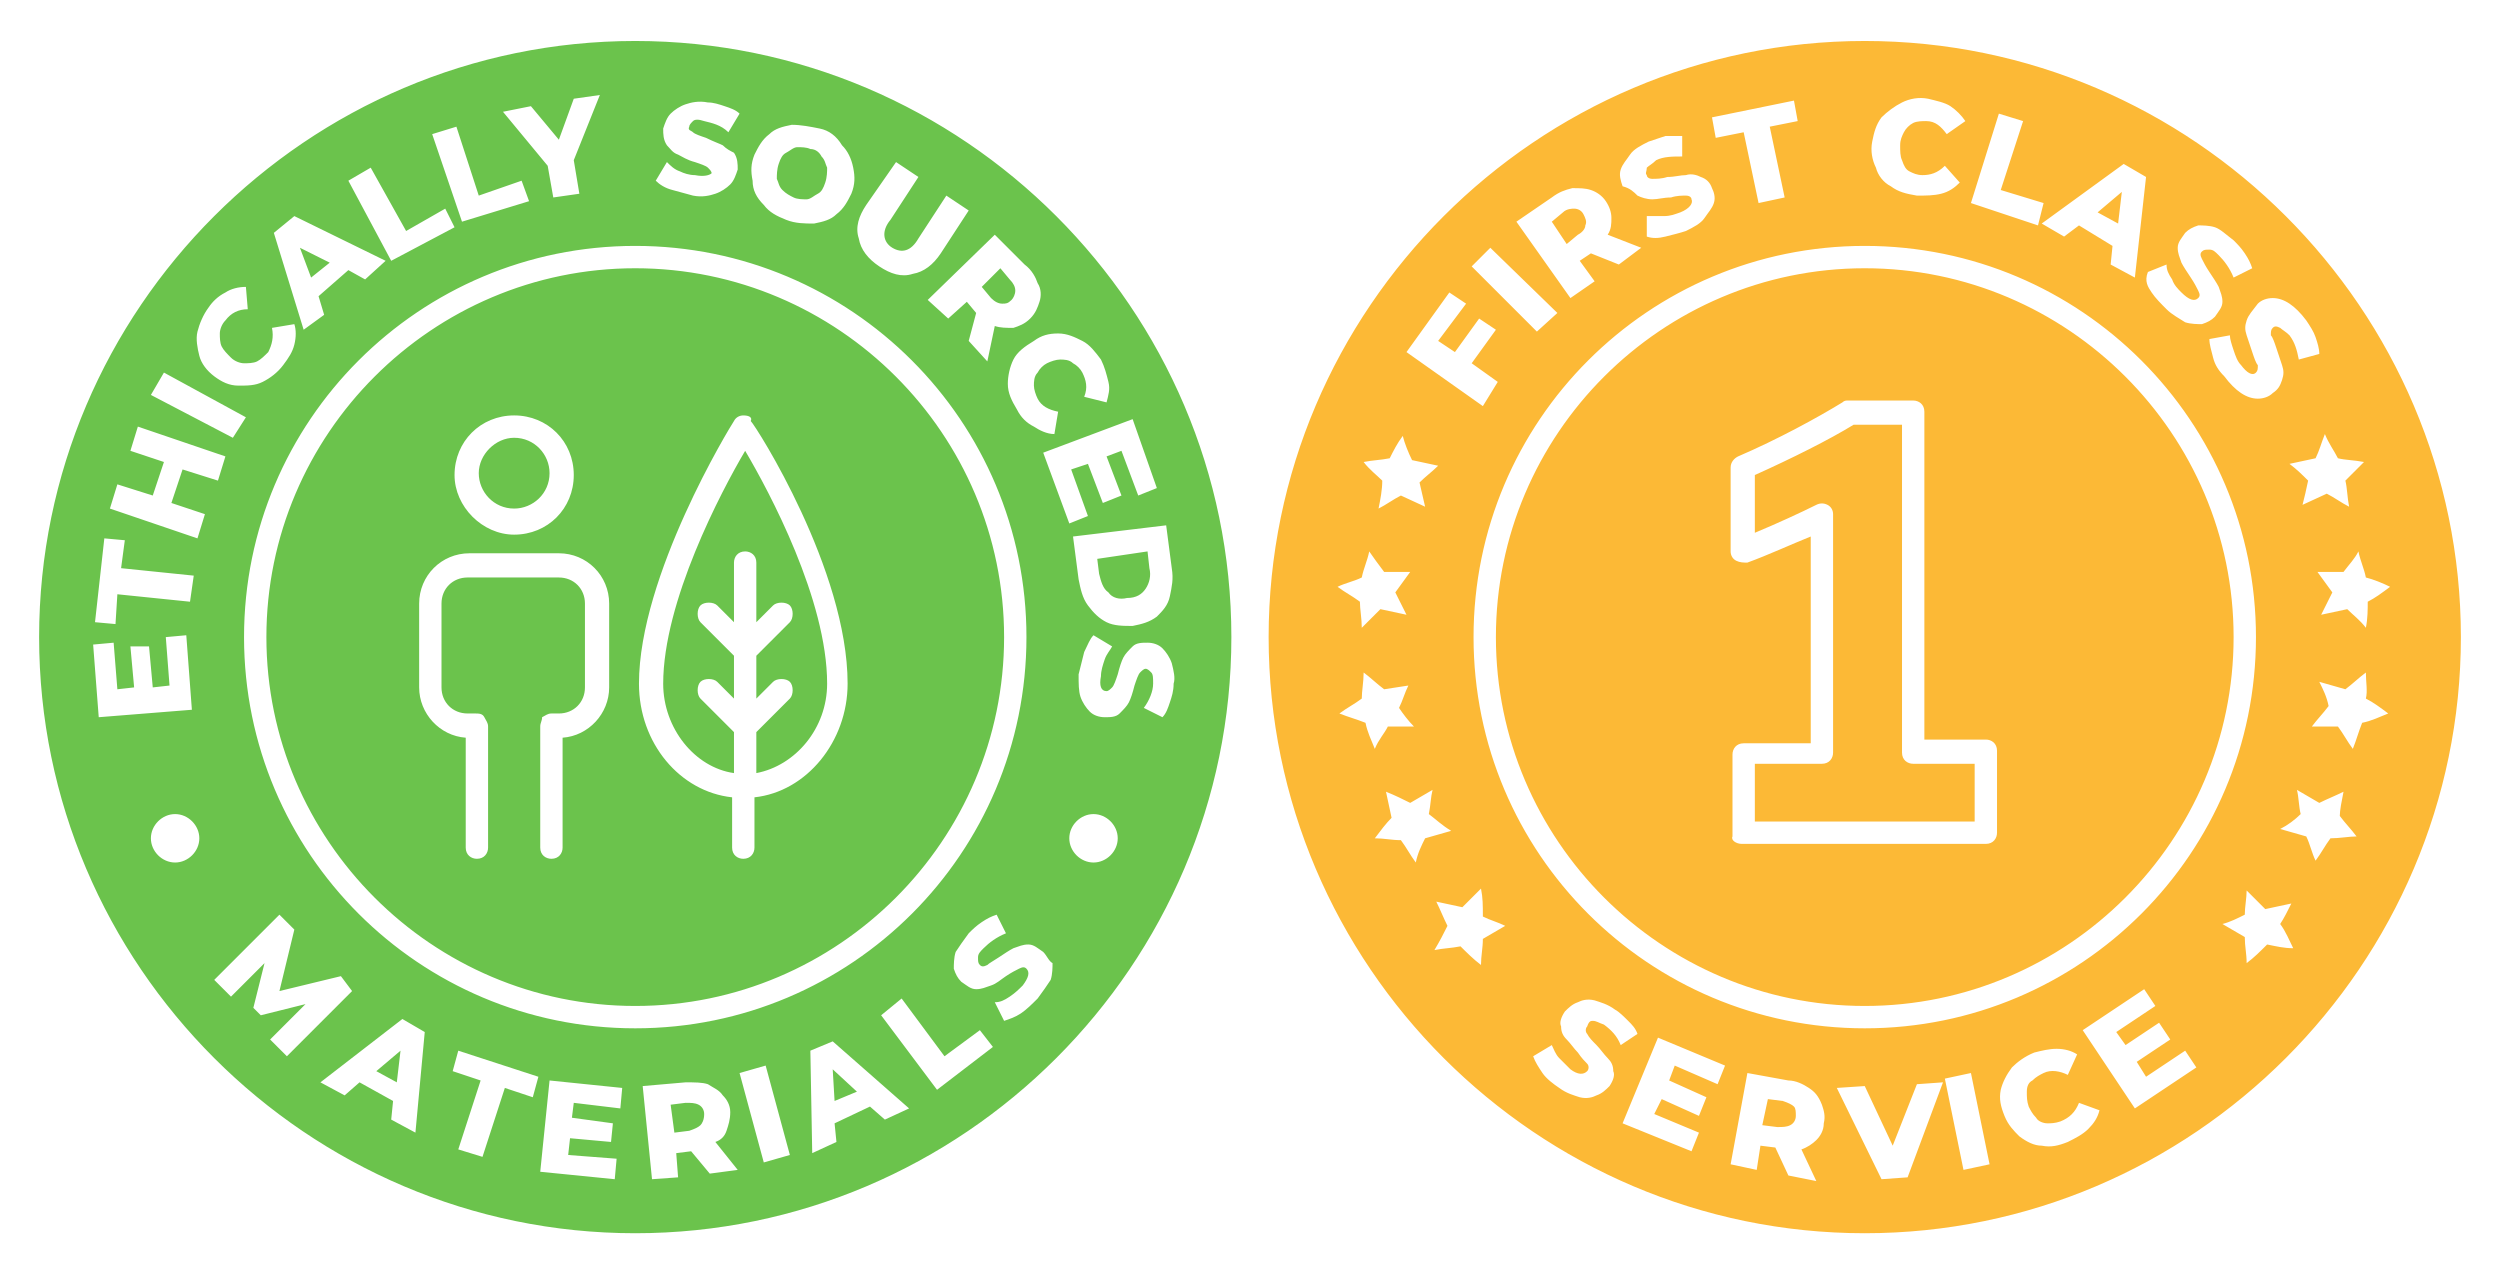
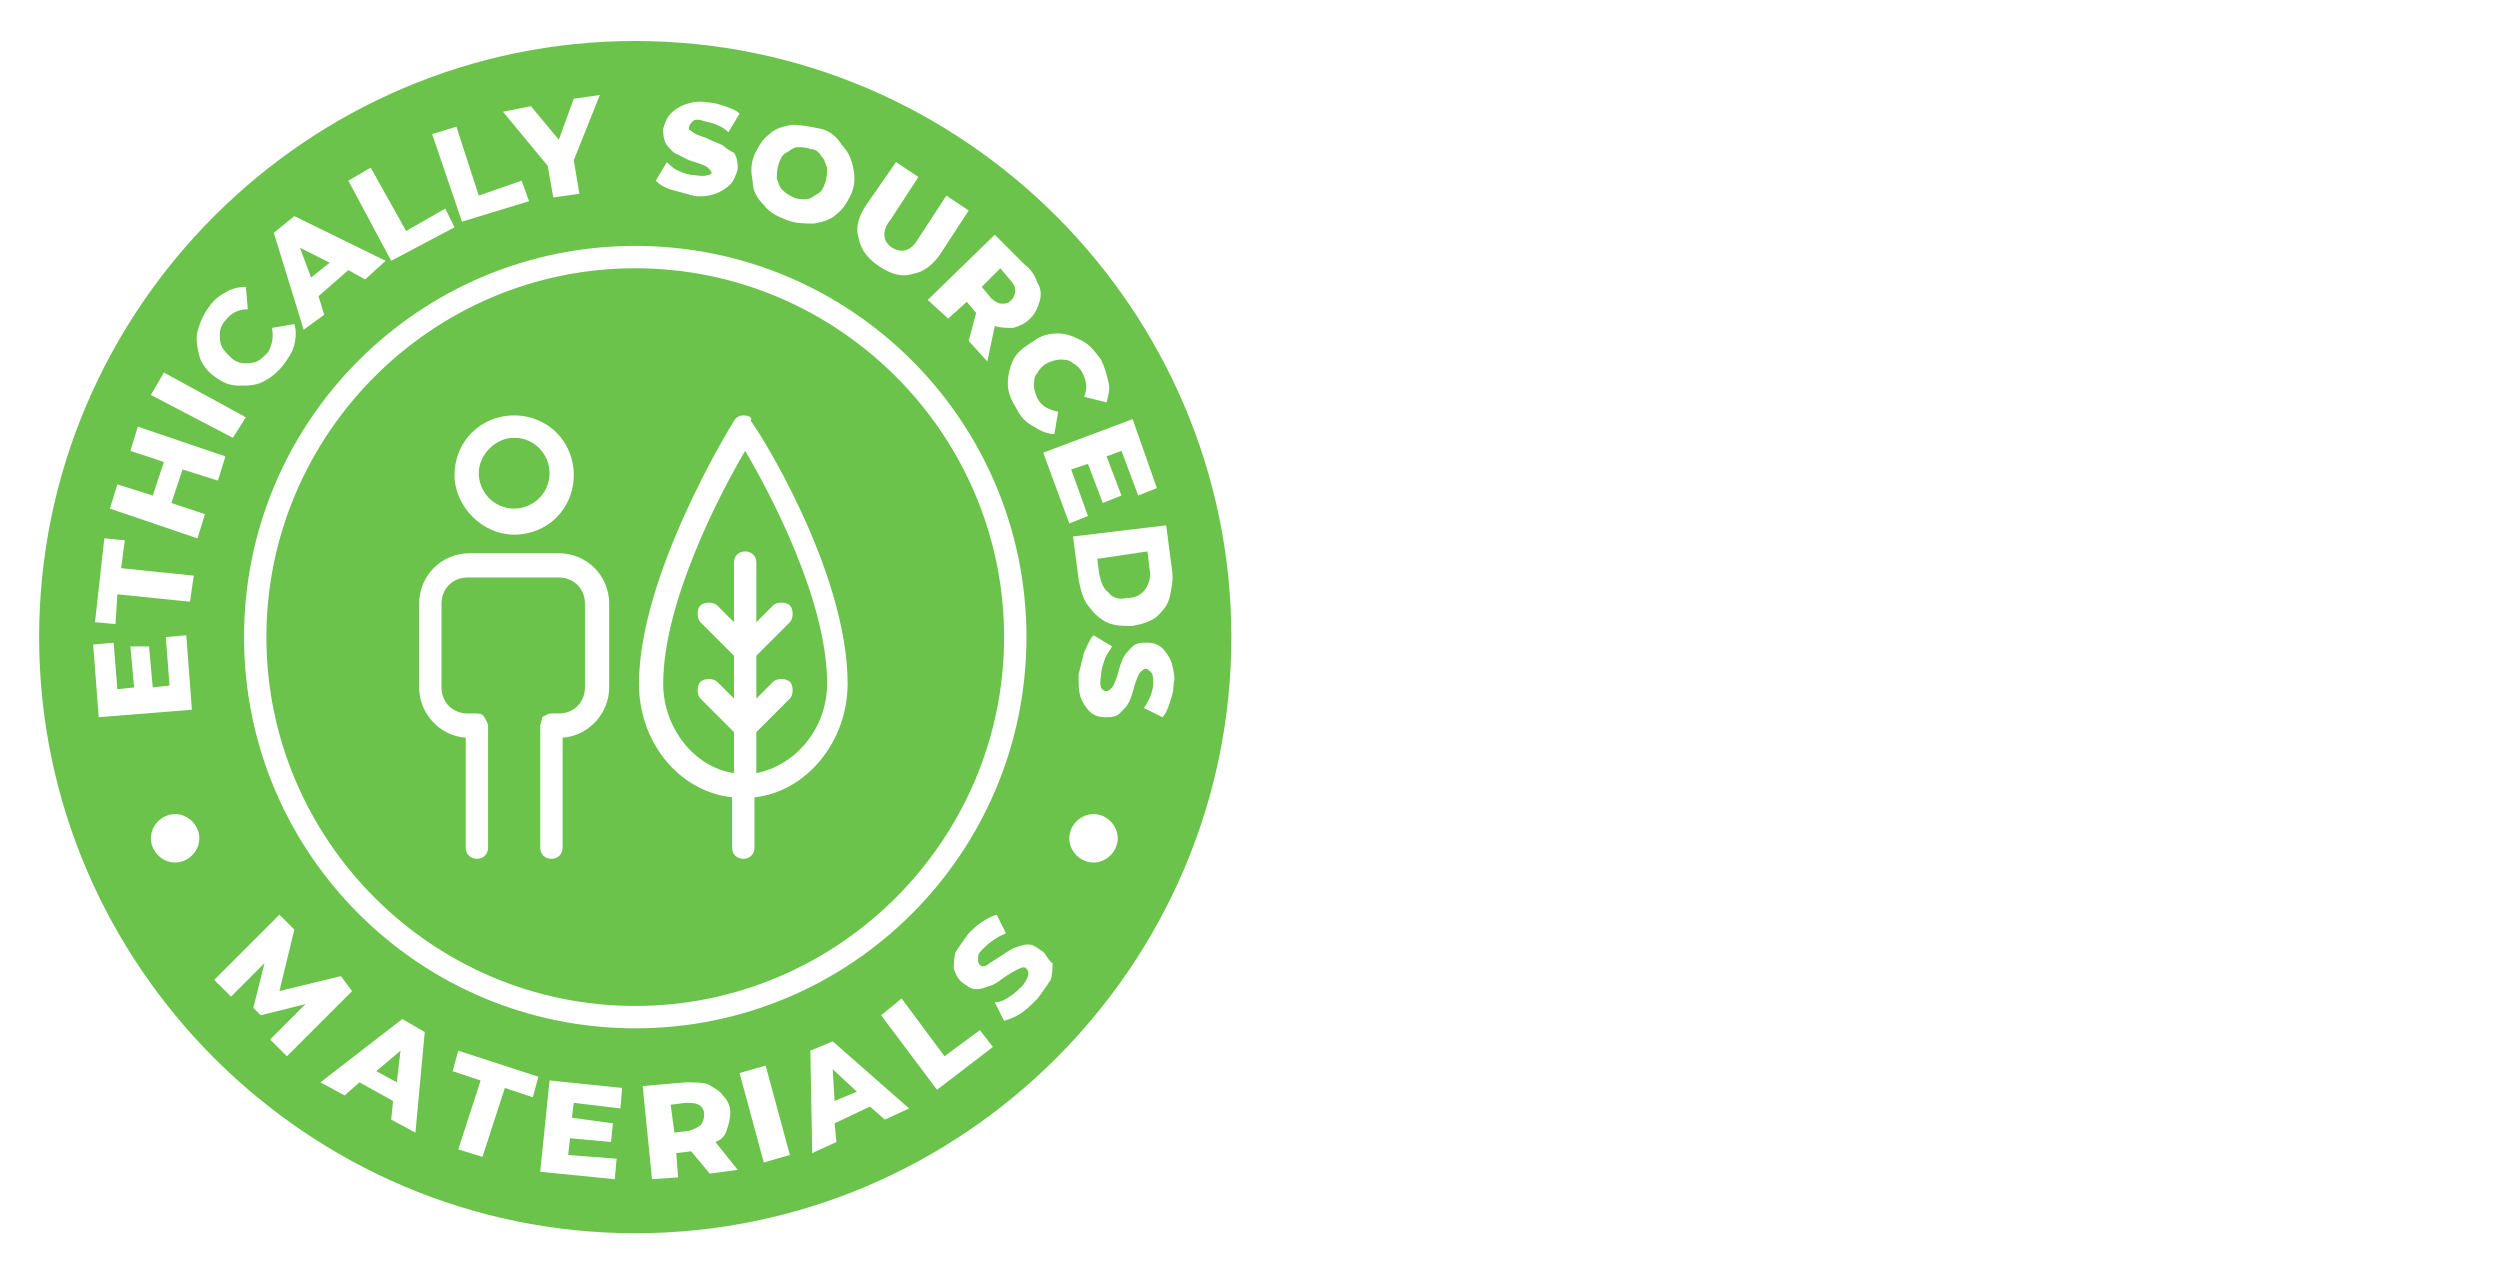
<svg xmlns="http://www.w3.org/2000/svg" id="Layer_1" x="0px" y="0px" viewBox="0 0 134.2 68.4" style="enable-background:new 0 0 134.2 68.4;" xml:space="preserve">
  <style type="text/css">	.st0{fill:#6BC34C;}	.st1{fill:#FCB936;}</style>
  <path class="st0" d="M11.5,20.2c0.4,0.3,0.8,0.5,1.3,0.5s0.9,0,1.3-0.2c0.4-0.2,0.8-0.5,1.1-0.9c0.3-0.4,0.5-0.7,0.6-1.1 s0.1-0.8,0-1.1l-1.2,0.2c0.1,0.5,0,0.9-0.2,1.3c-0.2,0.2-0.4,0.4-0.6,0.5c-0.2,0.1-0.5,0.1-0.7,0.1c-0.2,0-0.5-0.1-0.7-0.3 c-0.2-0.2-0.4-0.4-0.5-0.6c-0.1-0.2-0.1-0.5-0.1-0.7c0-0.2,0.1-0.5,0.3-0.7c0.3-0.4,0.7-0.6,1.2-0.6l-0.1-1.2 c-0.4,0-0.8,0.1-1.1,0.3c-0.4,0.2-0.7,0.5-0.9,0.8c-0.3,0.4-0.5,0.9-0.6,1.3s0,0.9,0.1,1.3C10.8,19.5,11.1,19.9,11.5,20.2z  M24.4,12.2l-0.5-1l-2.1,1.2L19.9,9l-1.2,0.7L21,14L24.4,12.2z M17.4,16.9l-0.3-1l1.6-1.4l0.9,0.5l1.1-1l-4.9-2.4l-1.1,0.9l1.6,5.2 L17.4,16.9z M17.7,14.1l-1,0.8l-0.6-1.6L17.7,14.1z M6.3,31.9l3.9,0.4l0.2-1.4l-3.9-0.4l0.2-1.5l-1.1-0.1l-0.5,4.5l1.1,0.1L6.3,31.9 z M10,34.1l-1.1,0.1l0.2,2.6l-0.9,0.1l-0.2-2.2L7,34.7l0.2,2.2L6.3,37l-0.2-2.5l-1.1,0.1l0.3,3.9l5-0.4L10,34.1z M13.2,22.4L8.8,20 l-0.7,1.2l4.4,2.3L13.2,22.4z M57.9,31.1c0.1,0.5,0.2,1,0.5,1.4c0.3,0.4,0.6,0.7,1,0.9c0.4,0.2,0.9,0.2,1.4,0.2 c0.5-0.1,0.9-0.2,1.3-0.5c0.3-0.3,0.6-0.6,0.7-1.1s0.2-0.9,0.1-1.5l-0.3-2.3l-5,0.6L57.9,31.1z M61.6,29.6l0.1,0.9 c0.1,0.4,0,0.8-0.2,1.1c-0.2,0.3-0.5,0.5-1,0.5c-0.4,0.1-0.8,0-1-0.3c-0.3-0.2-0.4-0.6-0.5-1L58.9,30L61.6,29.6z M41,11 c0.3,0.4,0.7,0.6,1.2,0.8s1,0.2,1.5,0.2c0.5-0.1,0.9-0.2,1.2-0.5c0.4-0.3,0.6-0.7,0.8-1.1c0.2-0.5,0.2-0.9,0.1-1.4 c-0.1-0.5-0.3-0.9-0.6-1.2C44.9,7.3,44.5,7,44,6.9s-1-0.2-1.5-0.2c-0.5,0.1-0.9,0.2-1.2,0.5c-0.4,0.3-0.6,0.7-0.8,1.1 c-0.2,0.5-0.2,0.9-0.1,1.4C40.4,10.2,40.6,10.6,41,11z M41.8,8.8c0.1-0.3,0.2-0.5,0.4-0.6s0.4-0.3,0.6-0.3c0.2,0,0.5,0,0.7,0.1 C43.8,8,44,8.2,44.1,8.4c0.2,0.2,0.2,0.4,0.3,0.6c0,0.2,0,0.5-0.1,0.8c-0.1,0.3-0.2,0.5-0.4,0.6s-0.4,0.3-0.6,0.3 c-0.2,0-0.5,0-0.7-0.1c-0.2-0.1-0.4-0.2-0.6-0.4s-0.2-0.4-0.3-0.6C41.7,9.4,41.7,9.1,41.8,8.8z M50.9,17.1l1-0.9l0.5,0.6L52,18.3 l1,1.1l0.4-1.9c0.3,0.1,0.6,0.1,1,0.1c0.3-0.1,0.6-0.2,0.9-0.5c0.3-0.3,0.4-0.6,0.5-0.9c0.1-0.3,0.1-0.7-0.1-1 c-0.1-0.3-0.3-0.7-0.7-1l-1.6-1.6l-3.6,3.5L50.9,17.1z M53.7,14.4l0.5,0.6c0.2,0.2,0.3,0.4,0.3,0.6c0,0.2-0.1,0.4-0.2,0.5 c-0.2,0.2-0.3,0.2-0.5,0.2c-0.2,0-0.4-0.1-0.6-0.3l-0.5-0.6L53.7,14.4z M37.3,9.4c-0.3,0-0.6-0.1-0.8-0.2c-0.3-0.1-0.5-0.3-0.7-0.5 l-0.6,1c0.2,0.2,0.5,0.4,0.9,0.5c0.4,0.1,0.7,0.2,1.1,0.3c0.5,0.1,0.9,0,1.2-0.1c0.3-0.1,0.6-0.3,0.8-0.5c0.2-0.2,0.3-0.5,0.4-0.8 c0-0.3,0-0.6-0.2-0.9C39.2,8.1,39,8,38.8,7.8c-0.2-0.1-0.5-0.2-0.9-0.4c-0.3-0.1-0.6-0.2-0.7-0.3S36.9,7,37,6.8 c0-0.1,0.1-0.2,0.2-0.3c0.1-0.1,0.3-0.1,0.6,0c0.4,0.1,0.9,0.2,1.3,0.6l0.6-1c-0.2-0.2-0.5-0.3-0.8-0.4c-0.3-0.1-0.6-0.2-0.9-0.2 c-0.5-0.1-0.9,0-1.2,0.1s-0.6,0.3-0.8,0.5c-0.2,0.2-0.3,0.5-0.4,0.8c0,0.3,0,0.6,0.2,0.9c0.2,0.2,0.3,0.4,0.6,0.5 c0.2,0.1,0.5,0.3,0.9,0.4c0.3,0.1,0.6,0.2,0.7,0.3c0.1,0.1,0.2,0.2,0.2,0.3C38.1,9.4,37.8,9.5,37.3,9.4z M28.4,10.8l-0.4-1.1 l-2.3,0.8l-1.2-3.7l-1.3,0.4l1.6,4.7L28.4,10.8z M47.2,14.3c0.6,0.4,1.2,0.6,1.8,0.4c0.6-0.1,1.1-0.5,1.5-1.1l1.5-2.3l-1.2-0.8 l-1.5,2.3c-0.4,0.7-0.9,0.8-1.4,0.5c-0.5-0.3-0.6-0.9-0.1-1.5l1.5-2.3l-1.2-0.8L46.5,11c-0.4,0.6-0.6,1.2-0.4,1.8 C46.2,13.4,46.6,13.9,47.2,14.3z M29.7,10.6l1.4-0.2l-0.3-1.8l1.4-3.5l-1.4,0.2L30,7.5l-1.5-1.8L27,6l2.4,2.9L29.7,10.6z M54.4,19.3 c-0.2,0.4-0.3,0.9-0.3,1.3c0,0.5,0.2,0.9,0.5,1.4c0.2,0.4,0.5,0.7,0.9,0.9c0.3,0.2,0.7,0.4,1.1,0.4l0.2-1.2 c-0.5-0.1-0.9-0.3-1.1-0.7c-0.1-0.2-0.2-0.5-0.2-0.7s0-0.5,0.2-0.7c0.1-0.2,0.3-0.4,0.5-0.5c0.2-0.1,0.5-0.2,0.7-0.2 c0.2,0,0.5,0,0.7,0.2c0.2,0.1,0.4,0.3,0.5,0.5c0.2,0.4,0.3,0.8,0.1,1.3l1.2,0.3c0.1-0.4,0.2-0.7,0.1-1.1c-0.1-0.4-0.2-0.8-0.4-1.2 c-0.3-0.4-0.6-0.8-1-1c-0.4-0.2-0.8-0.4-1.3-0.4c-0.5,0-0.9,0.1-1.3,0.4C55,18.6,54.6,18.9,54.4,19.3z M62.9,35.6 c-0.1-0.3-0.3-0.6-0.5-0.8s-0.5-0.3-0.8-0.3c-0.3,0-0.6,0-0.8,0.2c-0.2,0.2-0.4,0.4-0.5,0.6c-0.1,0.2-0.2,0.5-0.3,0.9 c-0.1,0.3-0.2,0.6-0.3,0.7c-0.1,0.1-0.2,0.2-0.3,0.2c-0.3,0-0.4-0.3-0.3-0.8c0-0.3,0.1-0.6,0.2-0.9c0.1-0.3,0.3-0.5,0.4-0.7l-1-0.6 c-0.2,0.2-0.3,0.5-0.5,0.9c-0.1,0.4-0.2,0.8-0.3,1.2c0,0.5,0,0.9,0.1,1.2c0.1,0.3,0.3,0.6,0.5,0.8c0.2,0.2,0.5,0.3,0.8,0.3 c0.3,0,0.6,0,0.8-0.2c0.2-0.2,0.4-0.4,0.5-0.6c0.1-0.2,0.2-0.5,0.3-0.9c0.1-0.3,0.2-0.6,0.3-0.7c0.1-0.1,0.2-0.2,0.3-0.2 c0.1,0,0.2,0.1,0.3,0.2c0.1,0.1,0.1,0.3,0.1,0.6c0,0.4-0.2,0.9-0.5,1.3l1,0.5c0.2-0.2,0.3-0.5,0.4-0.8c0.1-0.3,0.2-0.6,0.2-1 C63.1,36.4,63,36,62.9,35.6z M39.7,57.6l1.3,4.8l1.4-0.4l-1.3-4.8L39.7,57.6z M43.5,56.4l0.1,5.5l1.3-0.6l-0.1-1l1.9-0.9l0.8,0.7 l1.3-0.6l-4.1-3.6L43.5,56.4z M44.8,59.1l-0.1-1.7l1.3,1.2L44.8,59.1z M39,60.7c0.1-0.3,0.2-0.6,0.2-1c0-0.4-0.2-0.7-0.4-0.9 c-0.2-0.3-0.5-0.4-0.8-0.6c-0.3-0.1-0.7-0.1-1.2-0.1l-2.3,0.2l0.5,5l1.4-0.1l-0.1-1.3l0.8-0.1l1,1.2l1.5-0.2l-1.2-1.5 C38.7,61.2,38.9,61,39,60.7z M37.6,60.4c-0.1,0.1-0.3,0.2-0.6,0.3l-0.8,0.1L36,59.3l0.8-0.1c0.3,0,0.5,0,0.7,0.1 c0.2,0.1,0.3,0.3,0.3,0.5C37.8,60.1,37.7,60.3,37.6,60.4z M50.7,56.7l-2.3-3.1l-1.1,0.9l3,4l3-2.3l-0.7-0.9L50.7,56.7z M57.5,25.2 l0.9-0.3l0.8,2.1l1-0.4l-0.8-2.1l0.8-0.3l0.9,2.4l1-0.4l-1.3-3.7L56,24.3l1.4,3.8l1-0.4L57.5,25.2z M34.1,66.2 c-17.6,0-32-14.4-32-32s14.4-32,32-32s32,14.4,32,32S51.7,66.2,34.1,66.2z M9.4,43.7c-0.7,0-1.3,0.6-1.3,1.3s0.6,1.3,1.3,1.3 s1.3-0.6,1.3-1.3S10.1,43.7,9.4,43.7z M58.7,43.7c-0.7,0-1.3,0.6-1.3,1.3s0.6,1.3,1.3,1.3s1.3-0.6,1.3-1.3S59.4,43.7,58.7,43.7z  M55.1,34.2c0-11.6-9.4-21-21-21s-21,9.4-21,21s9.4,21,21,21S55.1,45.8,55.1,34.2z M34.1,54c-10.9,0-19.8-8.9-19.8-19.8 s8.9-19.8,19.8-19.8s19.8,8.9,19.8,19.8S45,54,34.1,54z M56,51.1c-0.3-0.2-0.5-0.4-0.8-0.4c-0.3,0-0.5,0.1-0.8,0.2 c-0.2,0.1-0.5,0.3-0.8,0.5c-0.3,0.2-0.5,0.3-0.6,0.4c-0.2,0.1-0.3,0.1-0.4,0s-0.1-0.2-0.1-0.4c0-0.2,0.1-0.3,0.3-0.5 c0.3-0.3,0.7-0.6,1.2-0.8l-0.5-1c-0.3,0.1-0.5,0.2-0.8,0.4c-0.3,0.2-0.5,0.4-0.7,0.6c-0.3,0.4-0.5,0.7-0.7,1 c-0.1,0.3-0.1,0.7-0.1,0.9c0.1,0.3,0.2,0.5,0.4,0.7c0.3,0.2,0.5,0.4,0.8,0.4c0.3,0,0.5-0.1,0.8-0.2s0.5-0.3,0.8-0.5 c0.3-0.2,0.5-0.3,0.7-0.4c0.2-0.1,0.3-0.1,0.4,0c0.2,0.2,0.1,0.5-0.2,0.9c-0.2,0.2-0.4,0.4-0.7,0.6c-0.3,0.2-0.5,0.3-0.8,0.3l0.5,1 c0.3-0.1,0.6-0.2,0.9-0.4c0.3-0.2,0.6-0.5,0.9-0.8c0.3-0.4,0.5-0.7,0.7-1c0.1-0.3,0.1-0.7,0.1-0.9C56.3,51.6,56.2,51.3,56,51.1z  M18.3,52.4L15,53.2l0.8-3.3L15,49.1l-3.5,3.5l0.9,0.9l1.8-1.8l-0.6,2.4l0.4,0.4l2.4-0.6l-1.9,1.9l0.9,0.9l3.5-3.5L18.3,52.4z  M17.2,58.1l1.3,0.7l0.8-0.7l1.8,1l-0.1,1l1.3,0.7l0.5-5.4l-1.2-0.7L17.2,58.1z M21.3,58.1l-1.1-0.6l1.3-1.1L21.3,58.1z M24.3,57.5 l1.5,0.5l-1.2,3.7l1.3,0.4l1.2-3.7l1.5,0.5l0.3-1.1l-4.3-1.4L24.3,57.5z M39.9,22.3c-0.2,0-0.4,0.1-0.5,0.3 c-0.2,0.3-5.1,8.3-5.1,14.1c0,3.2,2.2,5.8,5,6.1v2.7c0,0.4,0.3,0.6,0.6,0.6c0.4,0,0.6-0.3,0.6-0.6v-2.7c2.8-0.3,5-3,5-6.1 c0-6.1-4.9-13.8-5.2-14.1C40.4,22.4,40.2,22.3,39.9,22.3z M40.6,41.5v-2.2l1.8-1.8c0.2-0.2,0.2-0.7,0-0.9c-0.2-0.2-0.7-0.2-0.9,0 l-0.9,0.9v-2.3l1.8-1.8c0.2-0.2,0.2-0.7,0-0.9s-0.7-0.2-0.9,0l-0.9,0.9v-3.2c0-0.4-0.3-0.6-0.6-0.6c-0.4,0-0.6,0.3-0.6,0.6v3.2 l-0.9-0.9c-0.2-0.2-0.7-0.2-0.9,0c-0.2,0.2-0.2,0.7,0,0.9l1.8,1.8v2.3l-0.9-0.9c-0.2-0.2-0.7-0.2-0.9,0s-0.2,0.7,0,0.9l1.8,1.8v2.2 c-2.1-0.3-3.8-2.4-3.8-4.8c0-4.4,3.1-10.3,4.4-12.5c1.3,2.2,4.4,8,4.4,12.5C44.4,39.1,42.7,41.1,40.6,41.5z M9.8,25.2l1.9,0.6 l0.4-1.3l-4.7-1.6l-0.4,1.3l1.8,0.6l-0.6,1.8L6.3,26l-0.4,1.3l4.7,1.6l0.4-1.3L9.2,27L9.8,25.2z M30,29.7h-4.8 c-1.5,0-2.7,1.2-2.7,2.7v4.5c0,1.4,1.1,2.6,2.5,2.7l0,5.9c0,0.4,0.3,0.6,0.6,0.6c0,0,0,0,0,0c0.4,0,0.6-0.3,0.6-0.6l0-6.5 c0-0.2-0.1-0.3-0.2-0.5s-0.3-0.2-0.5-0.2h-0.4c-0.8,0-1.4-0.6-1.4-1.4v-4.5c0-0.8,0.6-1.4,1.4-1.4H30c0.8,0,1.4,0.6,1.4,1.4v4.5 c0,0.8-0.6,1.4-1.4,1.4h-0.4c-0.2,0-0.3,0.1-0.5,0.2C29.1,38.7,29,38.8,29,39l0,6.5c0,0.4,0.3,0.6,0.6,0.6h0c0.4,0,0.6-0.3,0.6-0.6 l0-5.9c1.4-0.1,2.5-1.3,2.5-2.7v-4.5C32.7,30.9,31.5,29.7,30,29.7z M27.6,28.7c1.8,0,3.2-1.4,3.2-3.2s-1.4-3.2-3.2-3.2 c-1.8,0-3.2,1.4-3.2,3.2C24.4,27.2,25.9,28.7,27.6,28.7z M27.6,23.5c1.1,0,1.9,0.9,1.9,1.9c0,1.1-0.9,1.9-1.9,1.9 c-1.1,0-1.9-0.9-1.9-1.9C25.7,24.4,26.6,23.5,27.6,23.5z M29,62.9l4,0.4l0.1-1.1L30.5,62l0.1-0.9l2.2,0.2l0.1-1L30.7,60l0.1-0.8 l2.5,0.3l0.1-1.1l-3.9-0.4L29,62.9z" />
  <g>
-     <path class="st1" d="M79.1,34.2c0,11.6,9.4,21,21,21s21-9.4,21-21s-9.4-21-21-21S79.1,22.6,79.1,34.2z M100.1,14.4  c10.9,0,19.8,8.9,19.8,19.8S111,54,100.1,54s-19.8-8.9-19.8-19.8S89.2,14.4,100.1,14.4z M125.8,30.7l-1.4,0  c0.3,0.4,0.5,0.7,0.8,1.1c-0.2,0.4-0.4,0.8-0.6,1.2l1.4-0.3c0.3,0.3,0.7,0.6,1,1c0.1-0.5,0.1-1,0.1-1.4c0.4-0.2,0.8-0.5,1.2-0.8  c-0.4-0.2-0.9-0.4-1.3-0.5c-0.1-0.5-0.3-0.9-0.4-1.4C126.4,30,126.1,30.3,125.8,30.7z M93.6,7.1l0.8,3.8l1.4-0.3L95,6.8l1.5-0.3  l-0.2-1.1l-4.4,0.9l0.2,1.1L93.6,7.1z M87.9,10.5c0.2,0.1,0.5,0.2,0.8,0.2c0.3,0,0.6-0.1,1-0.1c0.3-0.1,0.6-0.1,0.8-0.1  c0.2,0,0.3,0.1,0.3,0.2c0.1,0.2-0.1,0.5-0.6,0.7c-0.3,0.1-0.5,0.2-0.9,0.2c-0.3,0-0.6,0-0.9,0l0,1.1c0.3,0.1,0.6,0.1,1,0  c0.4-0.1,0.8-0.2,1.1-0.3c0.4-0.2,0.8-0.4,1-0.7c0.2-0.3,0.4-0.5,0.5-0.8c0.1-0.3,0-0.6-0.1-0.8c-0.1-0.3-0.3-0.5-0.6-0.6  c-0.2-0.1-0.5-0.2-0.8-0.1c-0.3,0-0.6,0.1-1,0.1c-0.3,0.1-0.6,0.1-0.8,0.1c-0.2,0-0.3-0.1-0.3-0.2c-0.1-0.1,0-0.2,0-0.4  c0.1-0.1,0.3-0.2,0.5-0.4c0.4-0.2,0.9-0.2,1.4-0.2l0-1.1c-0.3,0-0.6,0-0.9,0c-0.3,0.1-0.6,0.2-0.9,0.3c-0.4,0.2-0.8,0.4-1,0.7  c-0.2,0.3-0.4,0.5-0.5,0.8c-0.1,0.3,0,0.6,0.1,0.9C87.5,10.1,87.7,10.3,87.9,10.5z M85.6,15.1L84.8,14l0.6-0.4l1.5,0.6l1.2-0.9  l-1.8-0.7c0.2-0.3,0.2-0.6,0.2-0.9c0-0.3-0.1-0.6-0.3-0.9c-0.2-0.3-0.5-0.5-0.8-0.6c-0.3-0.1-0.6-0.1-1-0.1  c-0.4,0.1-0.7,0.2-1.1,0.5l-1.9,1.3l2.9,4.1L85.6,15.1z M83.3,11.9l0.6-0.5c0.2-0.2,0.5-0.2,0.6-0.2c0.2,0,0.4,0.1,0.5,0.3  s0.2,0.4,0.1,0.6c0,0.2-0.2,0.4-0.4,0.5l-0.6,0.5L83.3,11.9z M120.6,17.2c-0.1,0.3-0.1,0.5,0,0.8c0.1,0.3,0.2,0.6,0.3,0.9  c0.1,0.3,0.2,0.6,0.3,0.7c0,0.2,0,0.3-0.1,0.4c-0.2,0.2-0.5,0-0.8-0.4c-0.2-0.2-0.3-0.5-0.4-0.8c-0.1-0.3-0.2-0.6-0.2-0.8l-1.1,0.2  c0,0.3,0.1,0.6,0.2,1c0.1,0.4,0.3,0.7,0.6,1c0.3,0.4,0.6,0.7,0.9,0.9c0.3,0.2,0.6,0.3,0.9,0.3c0.3,0,0.6-0.1,0.8-0.3  c0.3-0.2,0.4-0.4,0.5-0.7c0.1-0.3,0.1-0.5,0-0.8c-0.1-0.3-0.2-0.6-0.3-0.9c-0.1-0.3-0.2-0.6-0.3-0.7c0-0.2,0-0.3,0.1-0.4  c0.1-0.1,0.2-0.1,0.4,0c0.1,0.1,0.3,0.2,0.5,0.4c0.3,0.4,0.4,0.8,0.5,1.3l1.1-0.3c0-0.3-0.1-0.6-0.2-0.9c-0.1-0.3-0.3-0.6-0.5-0.9  c-0.3-0.4-0.6-0.7-0.9-0.9c-0.3-0.2-0.6-0.3-0.9-0.3c-0.3,0-0.6,0.1-0.8,0.3C120.9,16.7,120.7,16.9,120.6,17.2z M93.5,45.3h13.1  c0.4,0,0.6-0.3,0.6-0.6v-4.4c0-0.4-0.3-0.6-0.6-0.6h-3.3V22.1c0-0.4-0.3-0.6-0.6-0.6h-3.5c-0.1,0-0.2,0-0.3,0.1  c-1.3,0.8-3.5,2-5.6,2.9c-0.2,0.1-0.4,0.3-0.4,0.6v4.5c0,0.2,0.1,0.4,0.3,0.5c0.2,0.1,0.4,0.1,0.6,0.1c1.1-0.4,2.4-1,3.4-1.4v11.1  h-3.6c-0.4,0-0.6,0.3-0.6,0.6v4.4C92.9,45.1,93.2,45.3,93.5,45.3z M94.2,41h3.6c0.4,0,0.6-0.3,0.6-0.6V27.6c0-0.2-0.1-0.4-0.3-0.5  c-0.2-0.1-0.4-0.1-0.6,0c-0.8,0.4-2.1,1-3.3,1.5v-3.1c2-0.9,4-1.9,5.3-2.7h2.6v17.6c0,0.4,0.3,0.6,0.6,0.6h3.3v3.1H94.2V41z   M110.8,12.7l0.8-0.6l1.8,1.1l-0.1,1l1.3,0.7l0.6-5.4L114,8.8l-4.4,3.2L110.8,12.7z M113.9,10.3l-0.2,1.7l-1.1-0.6L113.9,10.3z   M83.6,16.8L80,13.3l-1,1l3.5,3.5L83.6,16.8z M109.7,10.9l-2.3-0.7l1.2-3.7l-1.3-0.4l-1.5,4.8l3.6,1.2L109.7,10.9z M101.5,10  c0.4,0.3,0.8,0.4,1.4,0.5c0.5,0,0.9,0,1.3-0.1c0.4-0.1,0.7-0.3,1-0.6l-0.8-0.9c-0.4,0.4-0.8,0.5-1.2,0.5c-0.3,0-0.5-0.1-0.7-0.2  c-0.2-0.1-0.3-0.3-0.4-0.6c-0.1-0.2-0.1-0.5-0.1-0.8c0-0.3,0.1-0.5,0.2-0.7c0.1-0.2,0.3-0.4,0.5-0.5c0.2-0.1,0.5-0.1,0.7-0.1  c0.5,0,0.8,0.3,1.1,0.7l1-0.7c-0.2-0.3-0.5-0.6-0.8-0.8c-0.3-0.2-0.8-0.3-1.2-0.4c-0.5-0.1-1,0-1.4,0.2c-0.4,0.2-0.8,0.5-1.1,0.8  c-0.3,0.4-0.4,0.8-0.5,1.3c-0.1,0.5,0,1,0.2,1.4C100.8,9.4,101.1,9.8,101.5,10z M115.5,15.7c0.2,0.3,0.5,0.6,0.8,0.9  c0.3,0.3,0.7,0.5,1,0.7c0.3,0.1,0.7,0.1,0.9,0.1c0.3-0.1,0.5-0.2,0.7-0.4c0.2-0.3,0.4-0.5,0.4-0.8c0-0.3-0.1-0.5-0.2-0.8  c-0.1-0.2-0.3-0.5-0.5-0.8c-0.2-0.3-0.3-0.5-0.4-0.7c-0.1-0.2-0.1-0.3,0-0.4c0.1-0.1,0.2-0.1,0.4-0.1c0.2,0,0.3,0.1,0.5,0.3  c0.3,0.3,0.6,0.7,0.8,1.2l1-0.5c-0.1-0.3-0.2-0.5-0.4-0.8c-0.2-0.3-0.4-0.5-0.6-0.7c-0.4-0.3-0.7-0.6-1-0.7  c-0.3-0.1-0.7-0.1-0.9-0.1c-0.3,0.1-0.5,0.2-0.7,0.4c-0.2,0.3-0.4,0.5-0.4,0.8c0,0.3,0.1,0.5,0.2,0.8c0.1,0.2,0.3,0.5,0.5,0.8  c0.2,0.3,0.3,0.5,0.4,0.7c0.1,0.2,0.1,0.3,0,0.4c-0.2,0.2-0.5,0.1-0.9-0.3c-0.2-0.2-0.4-0.4-0.5-0.7c-0.2-0.3-0.3-0.5-0.3-0.8  l-1,0.4C115.1,15.1,115.3,15.4,115.5,15.7z M122.9,24.9c0.4,0.3,0.7,0.6,1,0.9c-0.1,0.5-0.2,0.9-0.3,1.3l1.3-0.6  c0.4,0.2,0.8,0.5,1.2,0.7c-0.1-0.5-0.1-1-0.2-1.4c0.3-0.3,0.7-0.7,1-1c-0.5-0.1-1-0.1-1.4-0.2c-0.2-0.4-0.5-0.8-0.7-1.3  c-0.2,0.5-0.3,0.9-0.5,1.3L122.9,24.9z M123,48.5c-0.5,0.1-0.9,0.2-1.4,0.3l-1-1c0,0.4-0.1,0.9-0.1,1.3c-0.4,0.2-0.8,0.4-1.2,0.5  l1.2,0.7c0,0.5,0.1,0.9,0.1,1.4c0.4-0.3,0.7-0.6,1.1-1c0.5,0.1,0.9,0.2,1.4,0.2c-0.2-0.4-0.4-0.9-0.7-1.3  C122.6,49.3,122.8,48.9,123,48.5z M115.2,57.8l-0.5-0.8l1.8-1.2l-0.6-0.9l-1.8,1.2l-0.5-0.7l2.1-1.4l-0.6-0.9l-3.3,2.2l2.8,4.2  l3.3-2.2l-0.6-0.9L115.2,57.8z M110.6,60.2c-0.3,0.1-0.5,0.1-0.7,0.1c-0.2,0-0.5-0.1-0.6-0.3c-0.2-0.2-0.3-0.4-0.4-0.6  c-0.1-0.3-0.1-0.5-0.1-0.8s0.1-0.5,0.3-0.6c0.2-0.2,0.4-0.3,0.6-0.4c0.4-0.2,0.9-0.1,1.3,0.1l0.5-1.1c-0.3-0.2-0.7-0.3-1.1-0.3  c-0.4,0-0.8,0.1-1.2,0.2c-0.5,0.2-0.9,0.5-1.2,0.8c-0.3,0.4-0.5,0.8-0.6,1.2c-0.1,0.5,0,0.9,0.2,1.4c0.2,0.5,0.5,0.8,0.8,1.1  c0.4,0.3,0.8,0.5,1.2,0.5c0.5,0.1,0.9,0,1.4-0.2c0.4-0.2,0.8-0.4,1.1-0.7c0.3-0.3,0.5-0.6,0.6-1l-1.1-0.4  C111.4,59.7,111.1,60,110.6,60.2z M104.4,57.9l1,4.9l1.4-0.3l-1-4.9L104.4,57.9z M80.4,20.5l-1.4-1l1.3-1.8l-0.9-0.6l-1.3,1.8  l-0.9-0.6l1.5-2l-0.9-0.6l-2.3,3.2l4.1,2.9L80.4,20.5z M100.1,66.2c-17.6,0-32-14.4-32-32s14.4-32,32-32s32,14.4,32,32  S117.7,66.2,100.1,66.2z M127,36.1c-0.4,0.3-0.7,0.6-1.1,0.9l-1.4-0.4c0.2,0.4,0.4,0.8,0.5,1.3c-0.3,0.4-0.6,0.7-0.9,1.1l1.4,0  c0.3,0.4,0.5,0.8,0.8,1.2c0.2-0.5,0.3-0.9,0.5-1.4c0.5-0.1,0.9-0.3,1.4-0.5c-0.4-0.3-0.8-0.6-1.2-0.8C127.1,37.1,127,36.6,127,36.1  z M125.8,42.5c-0.4,0.2-0.9,0.4-1.3,0.6l-1.2-0.7c0.1,0.4,0.1,0.9,0.2,1.3c-0.3,0.3-0.7,0.6-1.1,0.8l1.4,0.4  c0.2,0.4,0.3,0.9,0.5,1.3c0.3-0.4,0.5-0.8,0.8-1.2c0.5,0,1-0.1,1.4-0.1c-0.3-0.4-0.6-0.7-0.9-1.1C125.6,43.5,125.7,43,125.8,42.5z   M101.6,61.5l-1.5-3.2l-1.5,0.1l2.4,4.9l1.4-0.1l1.9-5.1l-1.4,0.1L101.6,61.5z M76.7,43.7c0.1-0.5,0.1-0.9,0.2-1.3l-1.2,0.7  c-0.4-0.2-0.8-0.4-1.3-0.6c0.1,0.5,0.2,0.9,0.3,1.4c-0.3,0.3-0.6,0.7-0.9,1.1c0.5,0,0.9,0.1,1.4,0.1c0.3,0.4,0.5,0.8,0.8,1.2  c0.1-0.5,0.3-0.9,0.5-1.3l1.4-0.4C77.4,44.3,77.1,44,76.7,43.7z M74.5,39l1.4,0c-0.3-0.3-0.6-0.7-0.8-1c0.2-0.4,0.3-0.8,0.5-1.2  L74.3,37c-0.4-0.3-0.7-0.6-1.1-0.9c0,0.5-0.1,1-0.1,1.4c-0.4,0.3-0.8,0.5-1.2,0.8c0.5,0.2,0.9,0.3,1.4,0.5c0.1,0.5,0.3,0.9,0.5,1.4  C74,39.7,74.3,39.4,74.5,39z M73.1,33.7c0.3-0.3,0.7-0.7,1-1l1.4,0.3c-0.2-0.4-0.4-0.8-0.6-1.2c0.3-0.4,0.5-0.7,0.8-1.1l-1.4,0  c-0.3-0.4-0.6-0.8-0.8-1.1c-0.1,0.5-0.3,0.9-0.4,1.4c-0.4,0.2-0.9,0.3-1.3,0.5c0.4,0.3,0.8,0.5,1.2,0.8  C73,32.7,73.1,33.2,73.1,33.7z M74,27.3c0.4-0.2,0.8-0.5,1.2-0.7l1.3,0.6c-0.1-0.4-0.2-0.9-0.3-1.3c0.3-0.3,0.7-0.6,1-0.9l-1.4-0.3  c-0.2-0.4-0.4-0.9-0.5-1.3c-0.3,0.4-0.5,0.8-0.7,1.2c-0.5,0.1-0.9,0.1-1.4,0.2c0.3,0.4,0.7,0.7,1,1C74.2,26.3,74.1,26.8,74,27.3z   M87.1,60.3l3.7,1.5l0.4-1l-2.4-1l0.4-0.8l2,0.9l0.4-1l-2-0.9l0.3-0.8l2.3,1l0.4-1l-3.6-1.5L87.1,60.3z M97.1,58.4  c-0.3-0.2-0.7-0.4-1.1-0.4l-2.2-0.4l-0.9,4.9l1.4,0.3l0.2-1.3l0.8,0.1l0.7,1.5l1.5,0.3l-0.8-1.7c0.3-0.1,0.6-0.3,0.8-0.5  c0.2-0.2,0.4-0.5,0.4-0.9c0.1-0.4,0-0.7-0.1-1C97.6,58.8,97.4,58.6,97.1,58.4z M96.4,59.9c0,0.2-0.1,0.4-0.3,0.5  c-0.2,0.1-0.4,0.1-0.7,0.1l-0.8-0.1l0.3-1.4l0.8,0.1c0.3,0.1,0.5,0.2,0.6,0.3C96.4,59.5,96.4,59.7,96.4,59.9z M79.5,47.7l-1,1  c-0.5-0.1-0.9-0.2-1.4-0.3c0.2,0.4,0.4,0.9,0.6,1.3c-0.2,0.4-0.4,0.8-0.7,1.3c0.5-0.1,0.9-0.1,1.4-0.2c0.3,0.3,0.7,0.7,1.1,1  c0-0.5,0.1-0.9,0.1-1.4l1.2-0.7c-0.4-0.2-0.8-0.3-1.2-0.5C79.6,48.6,79.6,48.2,79.5,47.7z M85.5,54.8c0.2,0,0.3,0.1,0.6,0.2  c0.4,0.3,0.7,0.6,0.9,1.1l0.9-0.6c-0.1-0.3-0.3-0.5-0.5-0.7c-0.2-0.2-0.5-0.5-0.7-0.6c-0.4-0.3-0.8-0.4-1.1-0.5  c-0.4-0.1-0.7,0-0.9,0.1c-0.3,0.1-0.5,0.3-0.7,0.5c-0.2,0.3-0.3,0.6-0.2,0.8c0,0.3,0.1,0.5,0.3,0.7s0.4,0.5,0.6,0.7  c0.2,0.3,0.4,0.5,0.5,0.6c0.1,0.1,0.1,0.3,0,0.4c-0.2,0.2-0.5,0.2-0.9-0.1c-0.2-0.2-0.4-0.4-0.6-0.6s-0.3-0.5-0.4-0.7l-1,0.6  c0.1,0.3,0.3,0.6,0.5,0.9s0.6,0.6,0.9,0.8c0.4,0.3,0.8,0.4,1.1,0.5c0.4,0.1,0.7,0,0.9-0.1c0.3-0.1,0.5-0.3,0.7-0.5  c0.2-0.3,0.3-0.6,0.2-0.8c0-0.3-0.1-0.5-0.3-0.7c-0.2-0.2-0.4-0.5-0.6-0.7c-0.2-0.2-0.4-0.4-0.5-0.6c-0.1-0.1-0.1-0.3,0-0.4  C85.3,54.8,85.4,54.8,85.5,54.8z" />
-   </g>
+     </g>
</svg>